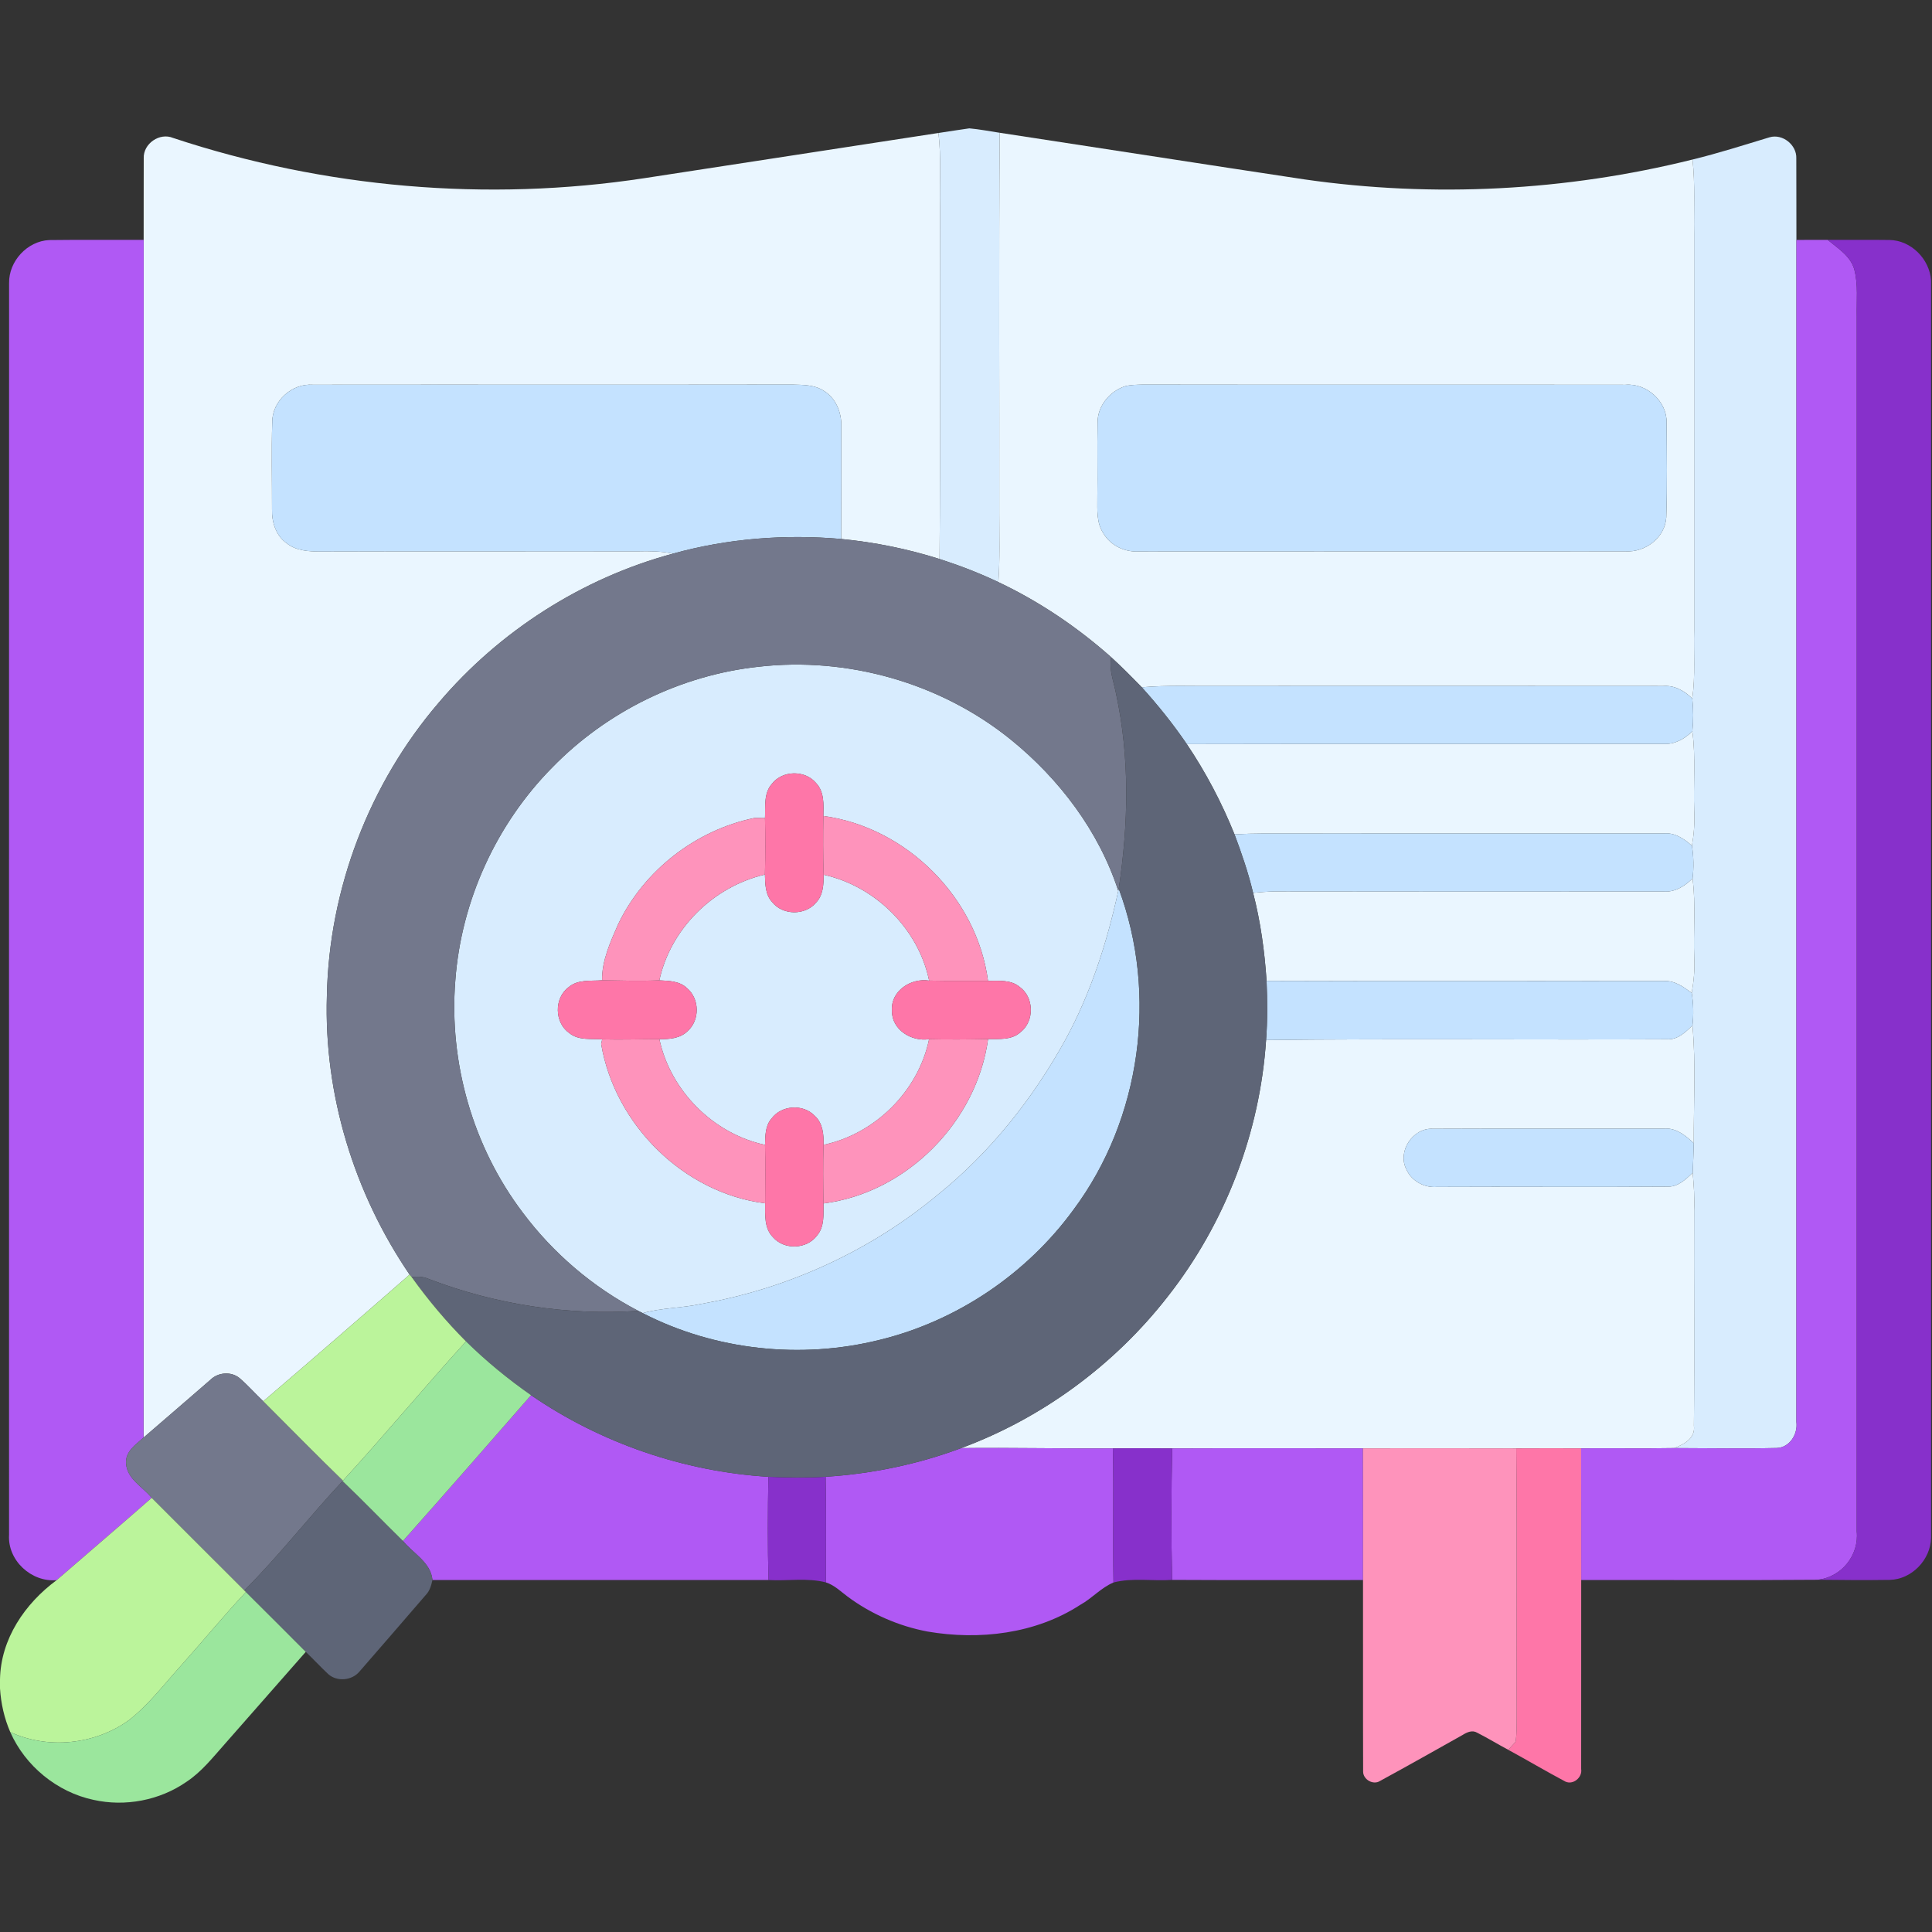
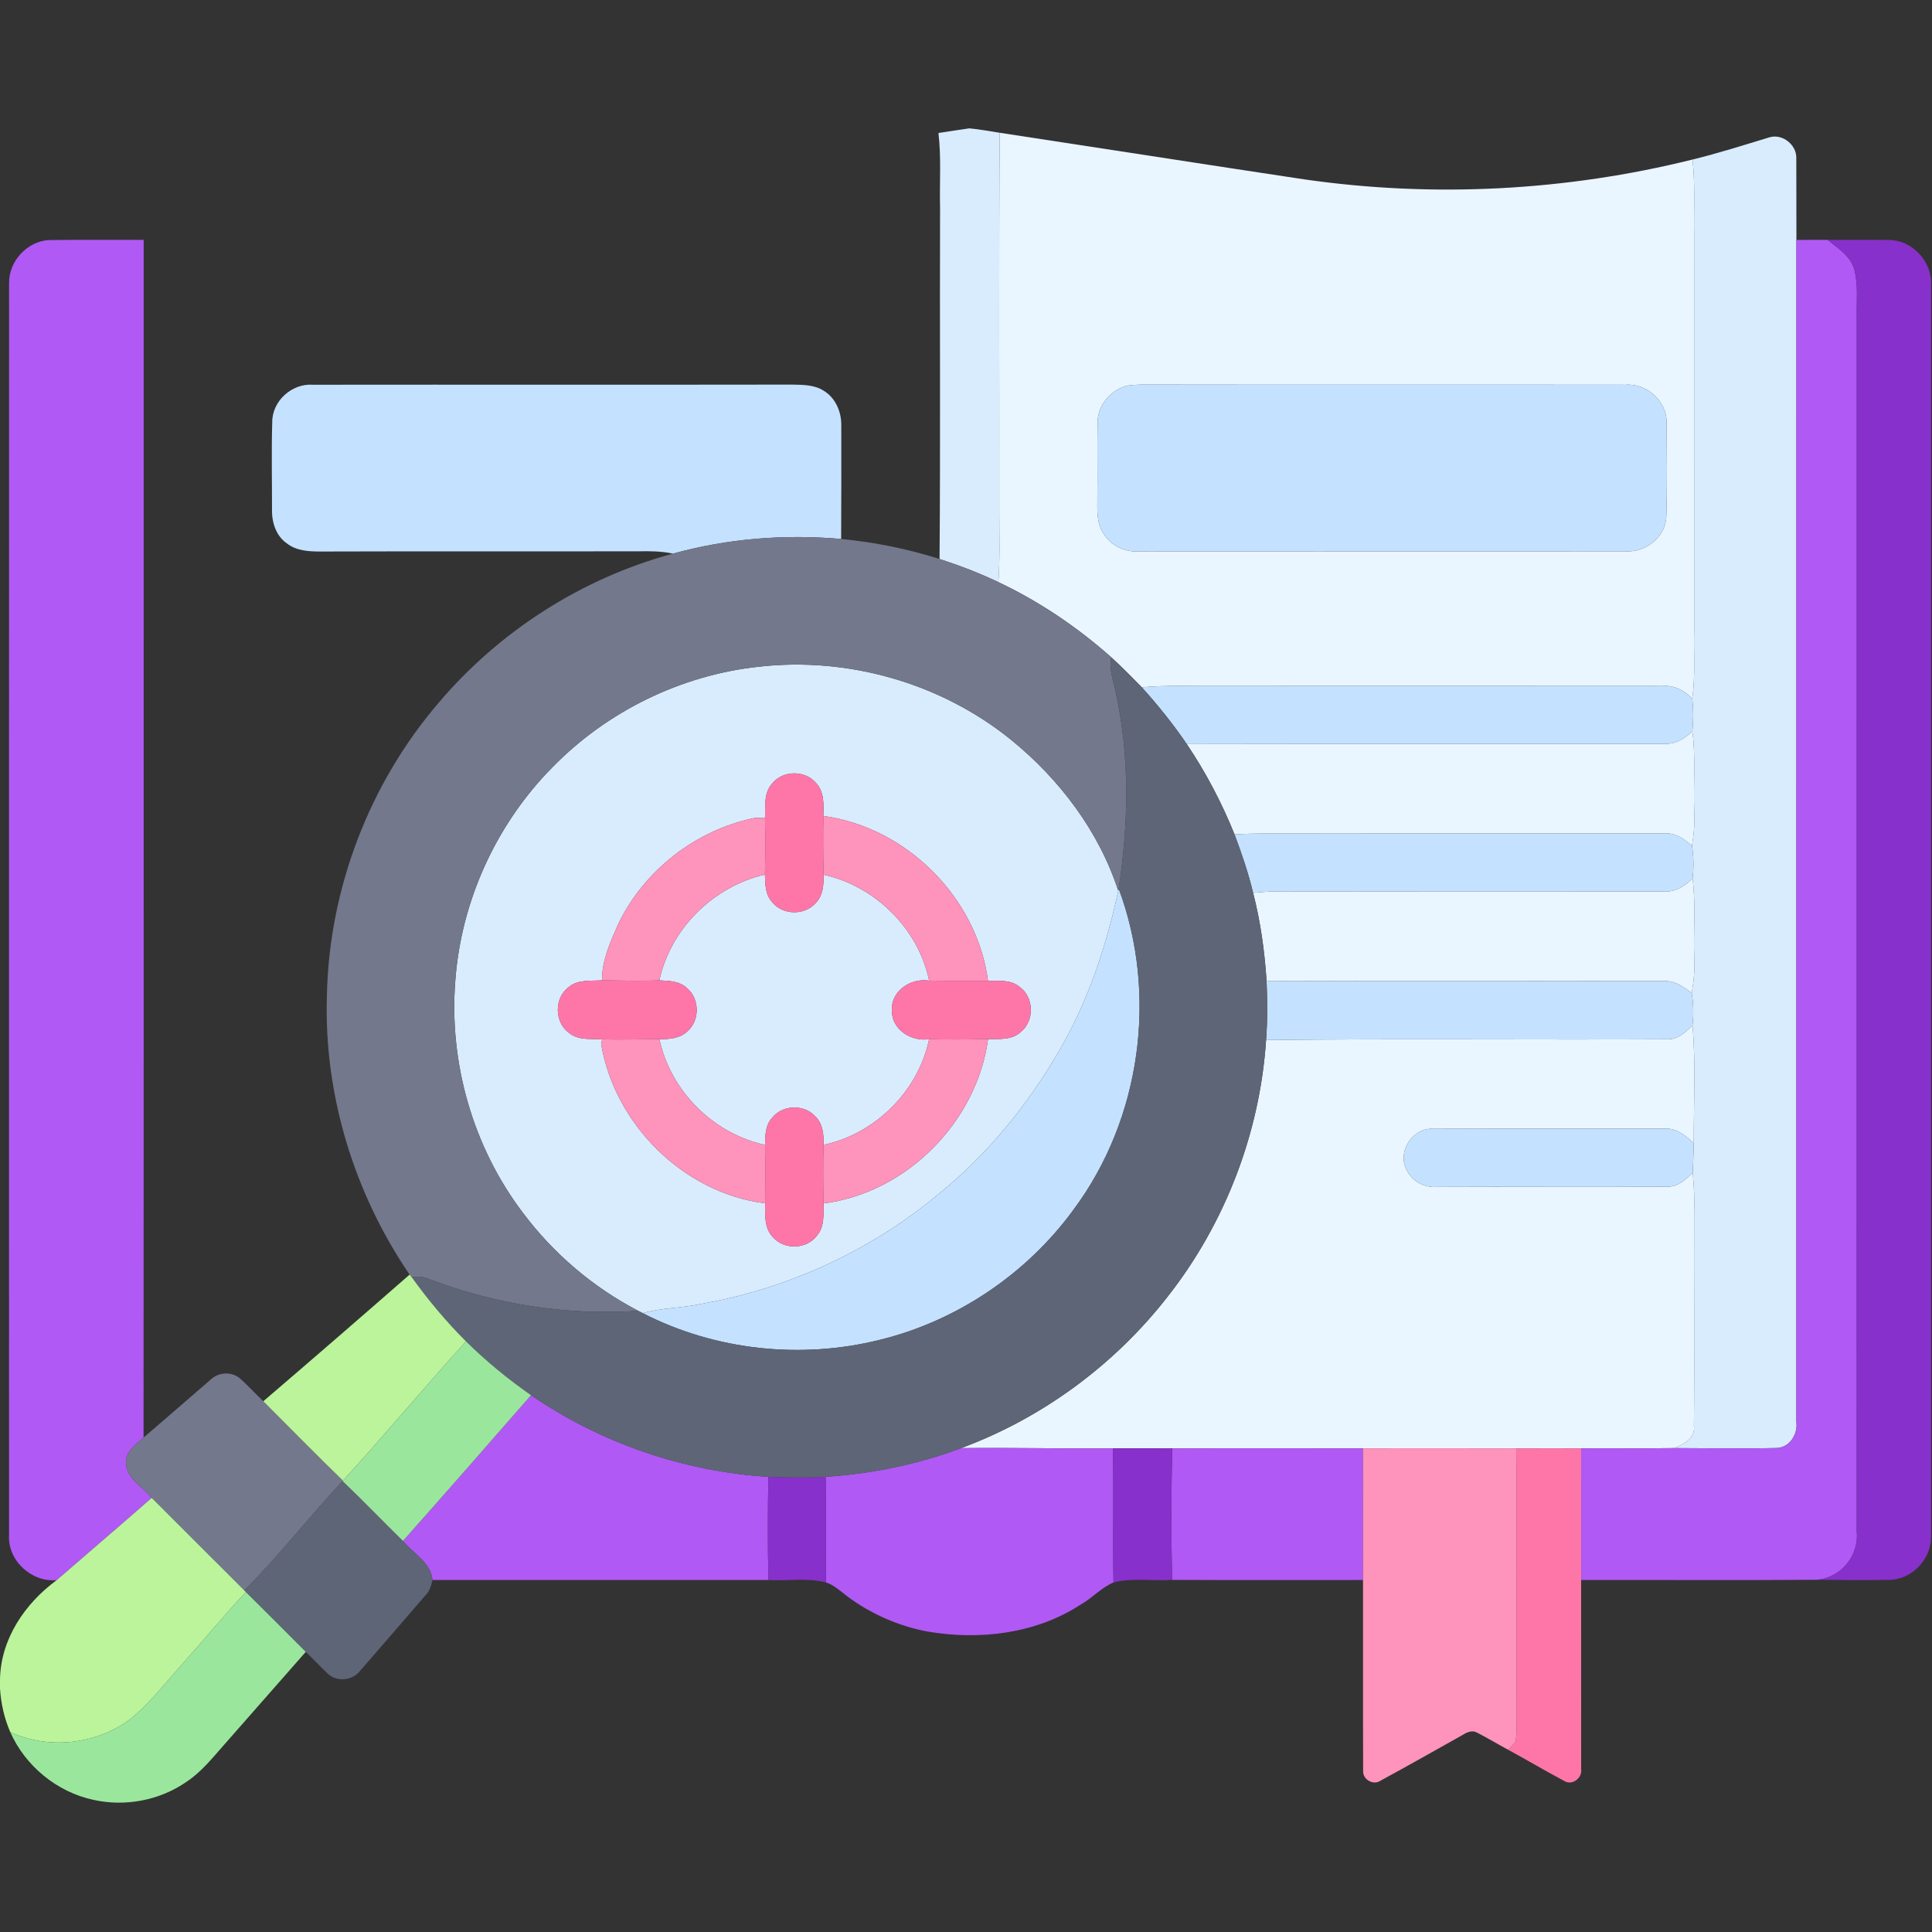
<svg xmlns="http://www.w3.org/2000/svg" width="683" height="683" viewBox="0 0 683 683" fill="none">
  <rect x="0" y="0" width="683" height="683" fill="#333333" stroke="none" />
  <g clip-path="url(#clip0_411_2171)">
    <path d="M331.76 47.015C335.4 46.482 339.027 45.868 342.68 45.375C346.28 45.695 349.84 46.402 353.413 46.935C353.08 91.708 353.333 136.495 353.267 181.282C353.267 189.455 353.533 197.628 352.947 205.788C346.213 202.575 339.24 199.908 332.147 197.615C332.493 156.202 332.187 114.788 332.333 73.388C332.107 64.588 332.8 55.775 331.76 47.015Z" fill="#D8ECFE" />
    <path d="M598.333 56.402C607.52 54.162 616.533 51.269 625.573 48.535C630.187 47.189 635.227 51.242 635.027 56.002C635.093 65.602 635.013 75.215 635.067 84.815C635.053 224.095 635.053 363.389 635.053 502.669C635.627 506.975 632.707 511.749 628.093 511.895C616.04 512.175 603.96 511.949 591.907 511.922C595.373 510.589 599.4 508.455 598.827 504.042C599.08 478.695 598.813 453.335 598.907 427.989C599.133 423.509 598.787 419.042 598.4 414.575C598.533 411.095 598.72 407.629 598.773 404.149C598.707 390.269 599.573 376.335 598.32 362.509C598.76 358.682 598.68 354.829 598.053 351.029C598.76 346.949 599.187 342.802 598.947 338.655C598.573 329.282 599.573 319.882 598.347 310.562C598.827 306.709 598.733 302.815 598.133 298.989C598.84 294.895 599.16 290.762 598.933 286.615C598.587 277.255 599.533 267.855 598.28 258.535C598.68 254.682 598.667 250.789 598.253 246.935C599.4 238.869 598.693 230.735 598.92 222.642C598.907 175.989 598.893 129.335 598.907 82.682C598.76 73.922 599.32 65.135 598.333 56.402Z" fill="#D8ECFE" />
    <path d="M268.04 235.72C299.667 232.067 332.573 241.44 357.36 261.48C374.493 275.374 388.493 293.84 395.333 314.934C391.36 333.174 385.613 351.08 376.667 367.52C365.2 388.32 350.133 407.36 331.6 422.294C307.667 442.24 278.453 455.6 247.787 460.974C240.987 462.48 233.933 462.307 227.213 464.214C226.827 464.014 226.027 463.614 225.64 463.414C209.64 455.08 195.587 443.094 184.787 428.654C167.2 405.44 158.667 375.694 160.96 346.694C163.013 318.547 175.427 291.334 195.267 271.28C214.493 251.547 240.64 238.707 268.04 235.72ZM272.973 277C269.933 280.307 270.613 285.067 270.44 289.187C269.493 289.187 267.613 289.174 266.68 289.174C246.053 293.427 227.76 307.6 218.6 326.56C215.827 332.84 212.707 339.68 212.853 346.547C208.84 346.88 204.253 346.147 200.973 349.027C195.813 352.894 195.987 361.534 201.253 365.214C204.533 367.894 208.96 367.134 212.88 367.427L212.52 369.054C217.333 397.574 241.667 421.747 270.493 425.4C270.507 429.507 270.12 434.214 273.28 437.4C277.28 441.974 285.267 441.667 288.867 436.747C291.547 433.6 291.08 429.267 291.12 425.44C320.52 421.707 345.32 396.587 349.307 367.32C353.2 367.28 357.64 367.747 360.76 364.907C365.773 361.014 365.613 352.507 360.413 348.854C357.293 346.267 353.04 346.787 349.28 346.747C345.4 317.347 320.453 292.44 291.08 288.467C291.173 284.467 291.453 279.88 288.453 276.774C284.573 272.187 276.707 272.294 272.973 277Z" fill="#D8ECFE" />
    <path d="M233.093 346.576C237.08 328.229 252.213 313.402 270.413 309.176C270.507 312.522 270.533 316.282 272.973 318.896C276.707 323.629 284.587 323.709 288.467 319.122C291 316.496 291.187 312.682 291.173 309.242C309.427 313.269 324.653 328.309 328.467 346.669C322.067 345.656 314.907 350.256 315.307 357.202C315.16 364.002 322.2 368.322 328.453 367.376C324.653 385.709 309.427 400.829 291.147 404.722C291.227 401.136 290.92 397.136 288.107 394.549C284.067 390.189 276.293 390.616 272.773 395.402C270.507 397.962 270.533 401.522 270.453 404.736C252.16 400.789 237.04 385.682 233.107 367.376C236.587 367.389 240.453 367.149 243.08 364.522C247.453 360.656 247.36 353.096 242.88 349.336C240.28 346.802 236.48 346.736 233.093 346.576Z" fill="#D8ECFE" />
-     <path d="M50.813 55.945C50.6 50.798 56.44 46.745 61.2 48.772C114.613 66.452 172.173 71.478 227.813 62.985C262.467 57.692 297.107 52.318 331.76 47.012C332.8 55.772 332.107 64.585 332.333 73.385C332.187 114.785 332.493 156.198 332.147 197.612C320.84 194.025 309.16 191.678 297.36 190.532C297.427 177.238 297.44 163.932 297.413 150.638C297.547 145.798 295.467 140.692 291.2 138.132C287.893 135.985 283.813 136.052 280.027 135.958C223.573 136.052 167.107 135.945 110.653 136.012C103.213 135.452 96.187 141.745 96.24 149.265C95.933 159.518 96.187 169.785 96.16 180.038C96.04 184.532 97.52 189.372 101.347 192.052C104.707 194.732 109.16 194.972 113.267 194.972C150.613 194.852 187.96 194.958 225.307 194.905C229.52 194.798 233.76 194.825 237.907 195.718C205.827 204.358 176.587 223.065 155.107 248.398C130.533 277.025 116.307 314.292 115.56 352.025C114.467 386.918 125.173 421.798 144.8 450.598C127.627 465.612 110.4 480.545 93.08 495.372C90.24 492.692 87.667 489.758 84.72 487.212C81.76 484.745 77.093 485.105 74.387 487.785C66.493 494.585 58.667 501.452 50.747 508.212C50.84 367.078 50.76 225.945 50.787 84.798C50.827 75.185 50.76 65.572 50.813 55.945Z" fill="#EAF6FF" />
    <path d="M353.413 46.934C389.32 52.387 425.2 58.014 461.107 63.414C506.733 69.974 553.613 67.534 598.333 56.4C599.32 65.134 598.76 73.92 598.907 82.68C598.893 129.334 598.907 175.987 598.92 222.64C598.693 230.734 599.4 238.867 598.253 246.934C595.48 244.24 592.013 242.2 588 242.52C535.573 242.454 483.133 242.507 430.707 242.507C421.68 242.614 412.64 242.16 403.653 242.974C400.12 239.347 396.573 235.76 392.84 232.347C380.853 221.707 367.44 212.64 352.947 205.787C353.533 197.627 353.267 189.454 353.267 181.28C353.333 136.494 353.08 91.707 353.413 46.934ZM397.773 136.534C392.333 138.254 387.947 143.56 388.027 149.387C387.84 158.267 388.067 167.147 387.933 176.027C387.947 180.254 387.587 184.867 390.08 188.56C392.627 192.907 397.68 195.254 402.64 194.947C459.947 194.88 517.253 194.96 574.573 194.907C581.6 195.374 588.667 190.094 589.067 182.84C589.427 171.654 589.253 160.454 589.173 149.267C589.28 141.787 582.013 135.374 574.627 136.027C517.747 135.947 460.88 136.054 404.013 135.96C401.92 136.014 399.8 136.014 397.773 136.534Z" fill="#EAF6FF" />
    <path d="M598.28 258.535C599.533 267.855 598.587 277.255 598.933 286.615C599.16 290.762 598.84 294.895 598.133 298.989C595.307 296.469 591.987 294.215 588 294.655C540.907 294.669 493.813 294.682 446.72 294.668C443.28 294.668 439.853 294.775 436.427 294.962C431.92 283.775 426.293 273.055 419.56 263.055C475.707 262.922 531.853 263.068 588 262.975C592 263.242 595.507 261.242 598.28 258.535Z" fill="#EAF6FF" />
    <path d="M598.347 310.559C599.573 319.879 598.573 329.279 598.947 338.652C599.187 342.799 598.76 346.945 598.053 351.025C595.12 348.865 591.933 346.505 588.067 346.839C541.307 346.772 494.533 346.932 447.76 346.759C447.067 336.279 445.627 325.812 443 315.639C445.533 315.399 448.08 315.199 450.64 315.132C496.427 315.199 542.213 315.199 588 315.159C592.08 315.505 595.547 313.292 598.347 310.559Z" fill="#EAF6FF" />
    <path d="M598.32 362.508C599.573 376.334 598.707 390.268 598.773 404.148C595.84 401.348 592.36 398.561 588.04 399.001C560.907 399.041 533.76 398.934 506.613 399.054C499.467 398.601 493.867 407.094 497.2 413.441C499.027 417.548 503.507 419.948 507.947 419.601C535.08 419.454 562.227 419.721 589.347 419.494C593.093 419.694 595.907 417.001 598.4 414.574C598.787 419.041 599.133 423.508 598.907 427.988C598.813 453.334 599.08 478.694 598.827 504.041C599.4 508.454 595.373 510.588 591.907 511.921C580.92 512.121 569.947 511.921 558.96 512.014C551.307 512.001 543.667 511.974 536.027 512.028C517.96 511.974 499.893 512.001 481.827 512.014C459.347 512.014 436.88 511.948 414.4 512.041C407.413 511.961 400.413 511.988 393.427 512.028C375.547 512.161 357.667 511.721 339.8 511.934C368.52 501.308 394.093 482.428 412.88 458.268C433.16 432.428 445.413 400.428 447.587 367.668C494.813 367.134 542.053 367.641 589.28 367.401C593.04 367.654 595.84 364.921 598.32 362.508Z" fill="#EAF6FF" />
    <path d="M3.213 100.082C3.08 92.348 9.64 85.228 17.387 84.868C28.52 84.722 39.653 84.842 50.787 84.802C50.76 225.948 50.84 367.082 50.747 508.215C48 510.668 44.227 513.135 44.573 517.362C44.893 522.882 50.493 525.628 53.627 529.522C42.493 539.308 31.2 548.895 20.027 558.615C11.08 559.415 2.627 551.628 3.2 542.575C3.2 395.082 3.16 247.575 3.213 100.082Z" fill="#B059F4" />
    <path d="M635.053 502.667C635.053 363.387 635.053 224.094 635.067 84.814C638.747 84.801 642.44 84.801 646.133 84.801C649.667 87.761 654.107 90.427 655.493 95.121C656.96 100.601 656.28 106.347 656.4 111.947C656.373 255.081 656.427 398.227 656.387 541.361C657.28 549.801 650.987 557.587 642.56 558.481C614.707 558.707 586.84 558.507 558.987 558.574C558.96 543.054 559.013 527.534 558.96 512.014C569.947 511.921 580.92 512.121 591.907 511.921C603.96 511.947 616.04 512.174 628.093 511.894C632.707 511.747 635.627 506.974 635.053 502.667Z" fill="#B059F4" />
    <path d="M187.733 493.227C212.44 510.187 241.747 520.227 271.64 522.08C271.413 534.24 271.333 546.413 271.693 558.573C232.093 558.573 192.48 558.573 152.88 558.573C152.307 552.32 146.08 549.187 142.453 544.747C157.653 527.667 172.693 510.453 187.733 493.227Z" fill="#B059F4" />
    <path d="M291.88 522.068C308.24 521.028 324.44 517.668 339.8 511.934C357.667 511.721 375.547 512.161 393.427 512.028C393.747 527.828 393.36 543.641 393.64 559.441C389.24 561.281 386.053 565.054 381.907 567.334C366.067 577.628 346.173 579.921 327.84 576.774C317.667 574.841 307.933 570.588 299.627 564.414C297.187 562.601 294.947 560.348 291.987 559.414C291.973 546.961 292.107 534.521 291.88 522.068Z" fill="#B059F4" />
    <path d="M414.4 512.042C436.88 511.949 459.347 512.015 481.827 512.015C481.893 527.535 481.853 543.055 481.853 558.575C459.36 558.535 436.867 558.655 414.373 558.522C414 543.042 414.053 527.535 414.4 512.042Z" fill="#B059F4" />
    <path d="M646.133 84.8C653.413 84.826 660.68 84.746 667.96 84.84C675.613 84.946 682.16 91.586 682.667 99.133V543.68C682.493 551.413 675.867 558.32 668.08 558.52C659.573 558.64 651.053 558.586 642.56 558.48C650.987 557.586 657.28 549.8 656.387 541.36C656.427 398.226 656.373 255.08 656.4 111.946C656.28 106.346 656.96 100.6 655.493 95.12C654.107 90.426 649.667 87.76 646.133 84.8Z" fill="#8730CB" />
    <path d="M393.427 512.027C400.413 511.987 407.413 511.96 414.4 512.04C414.053 527.533 414 543.04 414.373 558.52C407.48 559.013 400.387 557.68 393.64 559.44C393.36 543.64 393.747 527.827 393.427 512.027Z" fill="#8730CB" />
    <path d="M271.64 522.08C278.387 522.333 285.133 522.466 291.88 522.066C292.107 534.52 291.973 546.96 291.987 559.413C285.387 557.706 278.44 558.96 271.693 558.573C271.333 546.413 271.413 534.24 271.64 522.08Z" fill="#8730CB" />
    <path d="M96.24 149.268C96.187 141.748 103.213 135.454 110.653 136.014C167.107 135.948 223.573 136.054 280.027 135.961C283.813 136.054 287.893 135.988 291.2 138.134C295.467 140.694 297.547 145.801 297.413 150.641C297.44 163.934 297.427 177.241 297.36 190.534C277.44 188.788 257.187 190.361 237.907 195.721C233.76 194.828 229.52 194.801 225.307 194.908C187.96 194.961 150.613 194.854 113.267 194.974C109.16 194.974 104.707 194.734 101.347 192.054C97.52 189.374 96.04 184.534 96.16 180.041C96.187 169.788 95.933 159.521 96.24 149.268Z" fill="#C4E2FF" />
    <path d="M397.773 136.534C399.8 136.014 401.92 136.014 404.013 135.961C460.88 136.054 517.747 135.948 574.627 136.028C582.013 135.374 589.28 141.788 589.173 149.268C589.253 160.454 589.427 171.654 589.067 182.841C588.667 190.094 581.6 195.374 574.573 194.908C517.253 194.961 459.947 194.881 402.64 194.948C397.68 195.254 392.627 192.908 390.08 188.561C387.587 184.868 387.947 180.254 387.933 176.028C388.067 167.148 387.84 158.268 388.027 149.388C387.947 143.561 392.333 138.254 397.773 136.534Z" fill="#C4E2FF" />
    <path d="M403.653 242.975C412.64 242.162 421.68 242.615 430.707 242.508C483.133 242.508 535.573 242.455 588 242.522C592.013 242.202 595.48 244.242 598.253 246.935C598.667 250.788 598.68 254.682 598.28 258.535C595.507 261.242 592 263.242 588 262.975C531.853 263.068 475.707 262.922 419.56 263.055C414.747 255.988 409.387 249.308 403.653 242.975Z" fill="#C4E2FF" />
    <path d="M436.427 294.96C439.853 294.773 443.28 294.666 446.72 294.666C493.813 294.68 540.907 294.666 588 294.653C591.987 294.213 595.307 296.466 598.133 298.986C598.733 302.813 598.827 306.706 598.347 310.56C595.547 313.293 592.08 315.506 588 315.16C542.213 315.2 496.427 315.2 450.64 315.133C448.08 315.2 445.533 315.4 443 315.64C441.32 308.586 438.973 301.733 436.427 294.96Z" fill="#C4E2FF" />
    <path d="M395.333 314.933L395.493 314.16C409.387 351.533 403.4 395.547 379.56 427.573C363.013 450.307 338.32 466.987 310.987 473.667C283.147 480.614 252.773 477.374 227.213 464.214C233.933 462.307 240.987 462.48 247.787 460.974C278.453 455.6 307.667 442.24 331.6 422.294C350.133 407.36 365.2 388.32 376.667 367.52C385.613 351.08 391.36 333.173 395.333 314.933Z" fill="#C4E2FF" />
    <path d="M447.76 346.762C494.533 346.935 541.307 346.775 588.067 346.842C591.933 346.508 595.12 348.868 598.053 351.028C598.68 354.828 598.76 358.682 598.32 362.508C595.84 364.922 593.04 367.655 589.28 367.402C542.053 367.642 494.813 367.135 447.587 367.668C448.12 360.708 448.04 353.722 447.76 346.762Z" fill="#C4E2FF" />
    <path d="M497.2 413.439C493.867 407.093 499.467 398.599 506.613 399.053C533.76 398.933 560.907 399.039 588.04 398.999C592.36 398.559 595.84 401.346 598.773 404.146C598.72 407.626 598.533 411.093 598.4 414.573C595.907 416.999 593.093 419.693 589.347 419.493C562.227 419.719 535.08 419.453 507.947 419.599C503.507 419.946 499.027 417.546 497.2 413.439Z" fill="#C4E2FF" />
    <path d="M237.907 195.719C257.187 190.359 277.44 188.786 297.36 190.532C309.16 191.679 320.84 194.026 332.147 197.613C339.24 199.906 346.213 202.572 352.947 205.786C367.44 212.639 380.853 221.706 392.84 232.346C391.96 236.772 393.76 241.026 394.56 245.319C399.453 267.946 398.933 291.359 395.493 314.159L395.333 314.932C388.493 293.839 374.493 275.373 357.36 261.479C332.573 241.439 299.667 232.066 268.04 235.719C240.64 238.706 214.493 251.546 195.267 271.279C175.427 291.333 163.013 318.546 160.96 346.692C158.667 375.692 167.2 405.439 184.787 428.652C195.587 443.092 209.64 455.079 225.64 463.413C200.56 465.119 175.133 461.146 151.667 452.173C149.733 451.319 147.627 451.159 145.547 451.493C145.36 451.266 144.987 450.826 144.8 450.599C125.173 421.799 114.467 386.919 115.56 352.026C116.307 314.292 130.533 277.026 155.107 248.399C176.587 223.066 205.827 204.359 237.907 195.719Z" fill="#73788C" />
    <path d="M74.387 487.787C77.093 485.107 81.76 484.747 84.72 487.214C87.667 489.761 90.24 492.694 93.08 495.374C102.467 504.734 111.707 514.227 121.24 523.44L121.107 523.587C109.28 536.227 98.627 549.987 86.373 562.241C75.453 551.334 64.56 540.414 53.627 529.521C50.493 525.627 44.893 522.88 44.573 517.36C44.227 513.134 48 510.667 50.747 508.214C58.667 501.454 66.493 494.587 74.387 487.787Z" fill="#73788C" />
    <path d="M394.56 245.321C393.76 241.028 391.96 236.774 392.84 232.348C396.573 235.761 400.12 239.348 403.653 242.974C409.387 249.308 414.747 255.988 419.56 263.054C426.293 273.054 431.92 283.774 436.427 294.961C438.973 301.734 441.32 308.588 443 315.641C445.627 325.814 447.067 336.281 447.76 346.761C448.04 353.721 448.12 360.708 447.587 367.668C445.413 400.428 433.16 432.428 412.88 458.268C394.093 482.428 368.52 501.308 339.8 511.934C324.44 517.668 308.24 521.028 291.88 522.068C285.133 522.468 278.387 522.334 271.64 522.081C241.747 520.228 212.44 510.188 187.733 493.228C179.56 487.534 171.853 481.188 164.747 474.214C157.733 467.188 151.333 459.561 145.547 451.494C147.627 451.161 149.733 451.321 151.667 452.174C175.133 461.148 200.56 465.121 225.64 463.414C226.027 463.614 226.827 464.014 227.213 464.214C252.773 477.374 283.147 480.614 310.987 473.668C338.32 466.988 363.013 450.308 379.56 427.574C403.4 395.548 409.387 351.534 395.493 314.161C398.933 291.361 399.453 267.948 394.56 245.321Z" fill="#5E6577" />
    <path d="M86.373 562.239C98.627 549.986 109.28 536.226 121.107 523.586C128.36 530.493 135.293 537.733 142.453 544.746C146.08 549.186 152.307 552.319 152.88 558.573C152.44 560.479 151.933 562.453 150.493 563.879C142.693 572.919 134.893 581.986 127.04 590.973C124.387 594.106 119.213 594.599 116.093 591.879C113.347 589.319 110.8 586.559 108.093 583.959C101.053 576.906 94.013 569.839 86.933 562.826L86.373 562.239Z" fill="#5E6577" />
    <path d="M272.973 277.002C276.707 272.295 284.573 272.188 288.453 276.775C291.453 279.882 291.173 284.468 291.08 288.468C290.947 295.388 290.96 302.322 291.173 309.242C291.187 312.682 291 316.495 288.467 319.122C284.587 323.708 276.707 323.628 272.973 318.895C270.533 316.282 270.507 312.522 270.413 309.175C270.6 302.522 270.587 295.855 270.44 289.188C270.613 285.068 269.933 280.308 272.973 277.002Z" fill="#FE76A8" />
    <path d="M200.973 349.027C204.253 346.147 208.84 346.88 212.853 346.547C219.6 346.654 226.347 346.867 233.093 346.574C236.48 346.734 240.28 346.8 242.88 349.334C247.36 353.094 247.453 360.654 243.08 364.52C240.453 367.147 236.587 367.387 233.107 367.374C226.36 367.347 219.627 367.627 212.88 367.427C208.96 367.134 204.533 367.894 201.253 365.214C195.987 361.534 195.813 352.894 200.973 349.027Z" fill="#FE76A8" />
    <path d="M315.307 357.2C314.907 350.254 322.067 345.654 328.467 346.667C335.4 346.814 342.333 346.72 349.28 346.747C353.04 346.787 357.293 346.267 360.413 348.854C365.613 352.507 365.773 361.014 360.76 364.907C357.64 367.747 353.2 367.28 349.307 367.32C342.347 367.48 335.4 367.547 328.453 367.374C322.2 368.32 315.16 364 315.307 357.2Z" fill="#FE76A8" />
    <path d="M272.773 395.401C276.293 390.614 284.067 390.187 288.107 394.547C290.92 397.134 291.227 401.134 291.147 404.721C290.907 411.627 291.013 418.534 291.12 425.441C291.08 429.267 291.547 433.601 288.867 436.747C285.267 441.667 277.28 441.974 273.28 437.401C270.12 434.214 270.507 429.507 270.493 425.401C270.52 418.507 270.627 411.614 270.453 404.734C270.533 401.521 270.507 397.961 272.773 395.401Z" fill="#FE76A8" />
-     <path d="M536.027 512.028C543.667 511.975 551.307 512.001 558.96 512.015C559.013 527.535 558.96 543.055 558.987 558.575C558.96 580.855 558.987 603.135 558.973 625.415C559.453 628.335 556.16 631.108 553.4 629.828C546.6 626.215 539.973 622.281 533.213 618.601C533.853 617.895 535.133 616.481 535.773 615.775C536.28 612.775 536.147 609.721 536.187 606.708C536.053 575.148 536.347 543.588 536.027 512.028Z" fill="#FE76A8" />
+     <path d="M536.027 512.028C543.667 511.975 551.307 512.001 558.96 512.015C558.96 580.855 558.987 603.135 558.973 625.415C559.453 628.335 556.16 631.108 553.4 629.828C546.6 626.215 539.973 622.281 533.213 618.601C533.853 617.895 535.133 616.481 535.773 615.775C536.28 612.775 536.147 609.721 536.187 606.708C536.053 575.148 536.347 543.588 536.027 512.028Z" fill="#FE76A8" />
    <path d="M291.08 288.465C320.453 292.438 345.4 317.345 349.28 346.745C342.333 346.718 335.4 346.812 328.467 346.665C324.653 328.305 309.427 313.265 291.173 309.238C290.96 302.318 290.947 295.385 291.08 288.465Z" fill="#FE93BB" />
    <path d="M218.6 326.559C227.76 307.599 246.053 293.425 266.68 289.172C267.613 289.172 269.493 289.185 270.44 289.185C270.587 295.852 270.6 302.519 270.413 309.172C252.213 313.399 237.08 328.225 233.093 346.572C226.347 346.865 219.6 346.652 212.853 346.545C212.707 339.679 215.827 332.839 218.6 326.559Z" fill="#FE93BB" />
    <path d="M212.88 367.426C219.627 367.626 226.36 367.346 233.107 367.373C237.04 385.68 252.16 400.786 270.453 404.733C270.627 411.613 270.52 418.506 270.493 425.4C241.667 421.746 217.333 397.573 212.52 369.053L212.88 367.426Z" fill="#FE93BB" />
    <path d="M328.453 367.37C335.4 367.543 342.347 367.476 349.307 367.316C345.32 396.583 320.52 421.703 291.12 425.436C291.013 418.53 290.907 411.623 291.147 404.716C309.427 400.823 324.653 385.703 328.453 367.37Z" fill="#FE93BB" />
    <path d="M481.827 512.011C499.893 511.997 517.96 511.971 536.027 512.024C536.347 543.584 536.053 575.144 536.187 606.704C536.147 609.717 536.28 612.771 535.773 615.771C535.133 616.477 533.853 617.891 533.213 618.597C529.52 616.637 525.947 614.437 522.213 612.544C520.507 611.531 518.587 612.371 517.107 613.317C507.387 618.771 497.68 624.264 487.88 629.597C485.48 631.171 481.867 629.117 481.893 626.277C481.813 603.704 481.893 581.144 481.853 558.571C481.853 543.051 481.893 527.531 481.827 512.011Z" fill="#FE93BB" />
    <path d="M144.8 450.602C144.987 450.828 145.36 451.268 145.547 451.495C151.333 459.562 157.733 467.188 164.747 474.215C150.013 490.415 136.027 507.282 121.24 523.442C111.707 514.228 102.467 504.735 93.08 495.375C110.4 480.548 127.627 465.615 144.8 450.602Z" fill="#BBF49B" />
    <path d="M53.627 529.523C64.56 540.417 75.453 551.337 86.373 562.243L86.933 562.83C78.933 571.35 71.533 580.403 63.733 589.11C57.84 595.63 52.48 602.763 45.48 608.177C33.52 616.763 17.04 618.523 3.627 612.323C1.507 607.443 0.333 602.19 0 596.897V593.723C0.24 579.417 8.813 566.87 20.027 558.617C31.2 548.897 42.493 539.31 53.627 529.523Z" fill="#BBF49B" />
    <path d="M164.747 474.215C171.853 481.188 179.56 487.535 187.733 493.228C172.693 510.455 157.653 527.668 142.453 544.748C135.293 537.735 128.36 530.495 121.107 523.588L121.24 523.441C136.027 507.281 150.013 490.415 164.747 474.215Z" fill="#9BE69D" />
    <path d="M86.933 562.828C94.013 569.841 101.053 576.908 108.093 583.961C98.52 594.881 88.907 605.788 79.32 616.708C75.16 621.388 71.213 626.415 65.92 629.908C56.467 636.481 44.24 638.801 33.027 636.281C20.173 633.548 8.92 624.308 3.627 612.321C17.04 618.521 33.52 616.761 45.48 608.175C52.48 602.761 57.84 595.628 63.733 589.108C71.533 580.401 78.933 571.348 86.933 562.828Z" fill="#9BE69D" />
  </g>
  <defs>
    <clipPath id="clip0_411_2171">
      <rect width="682.667" height="682.667" fill="white" />
    </clipPath>
  </defs>
</svg>